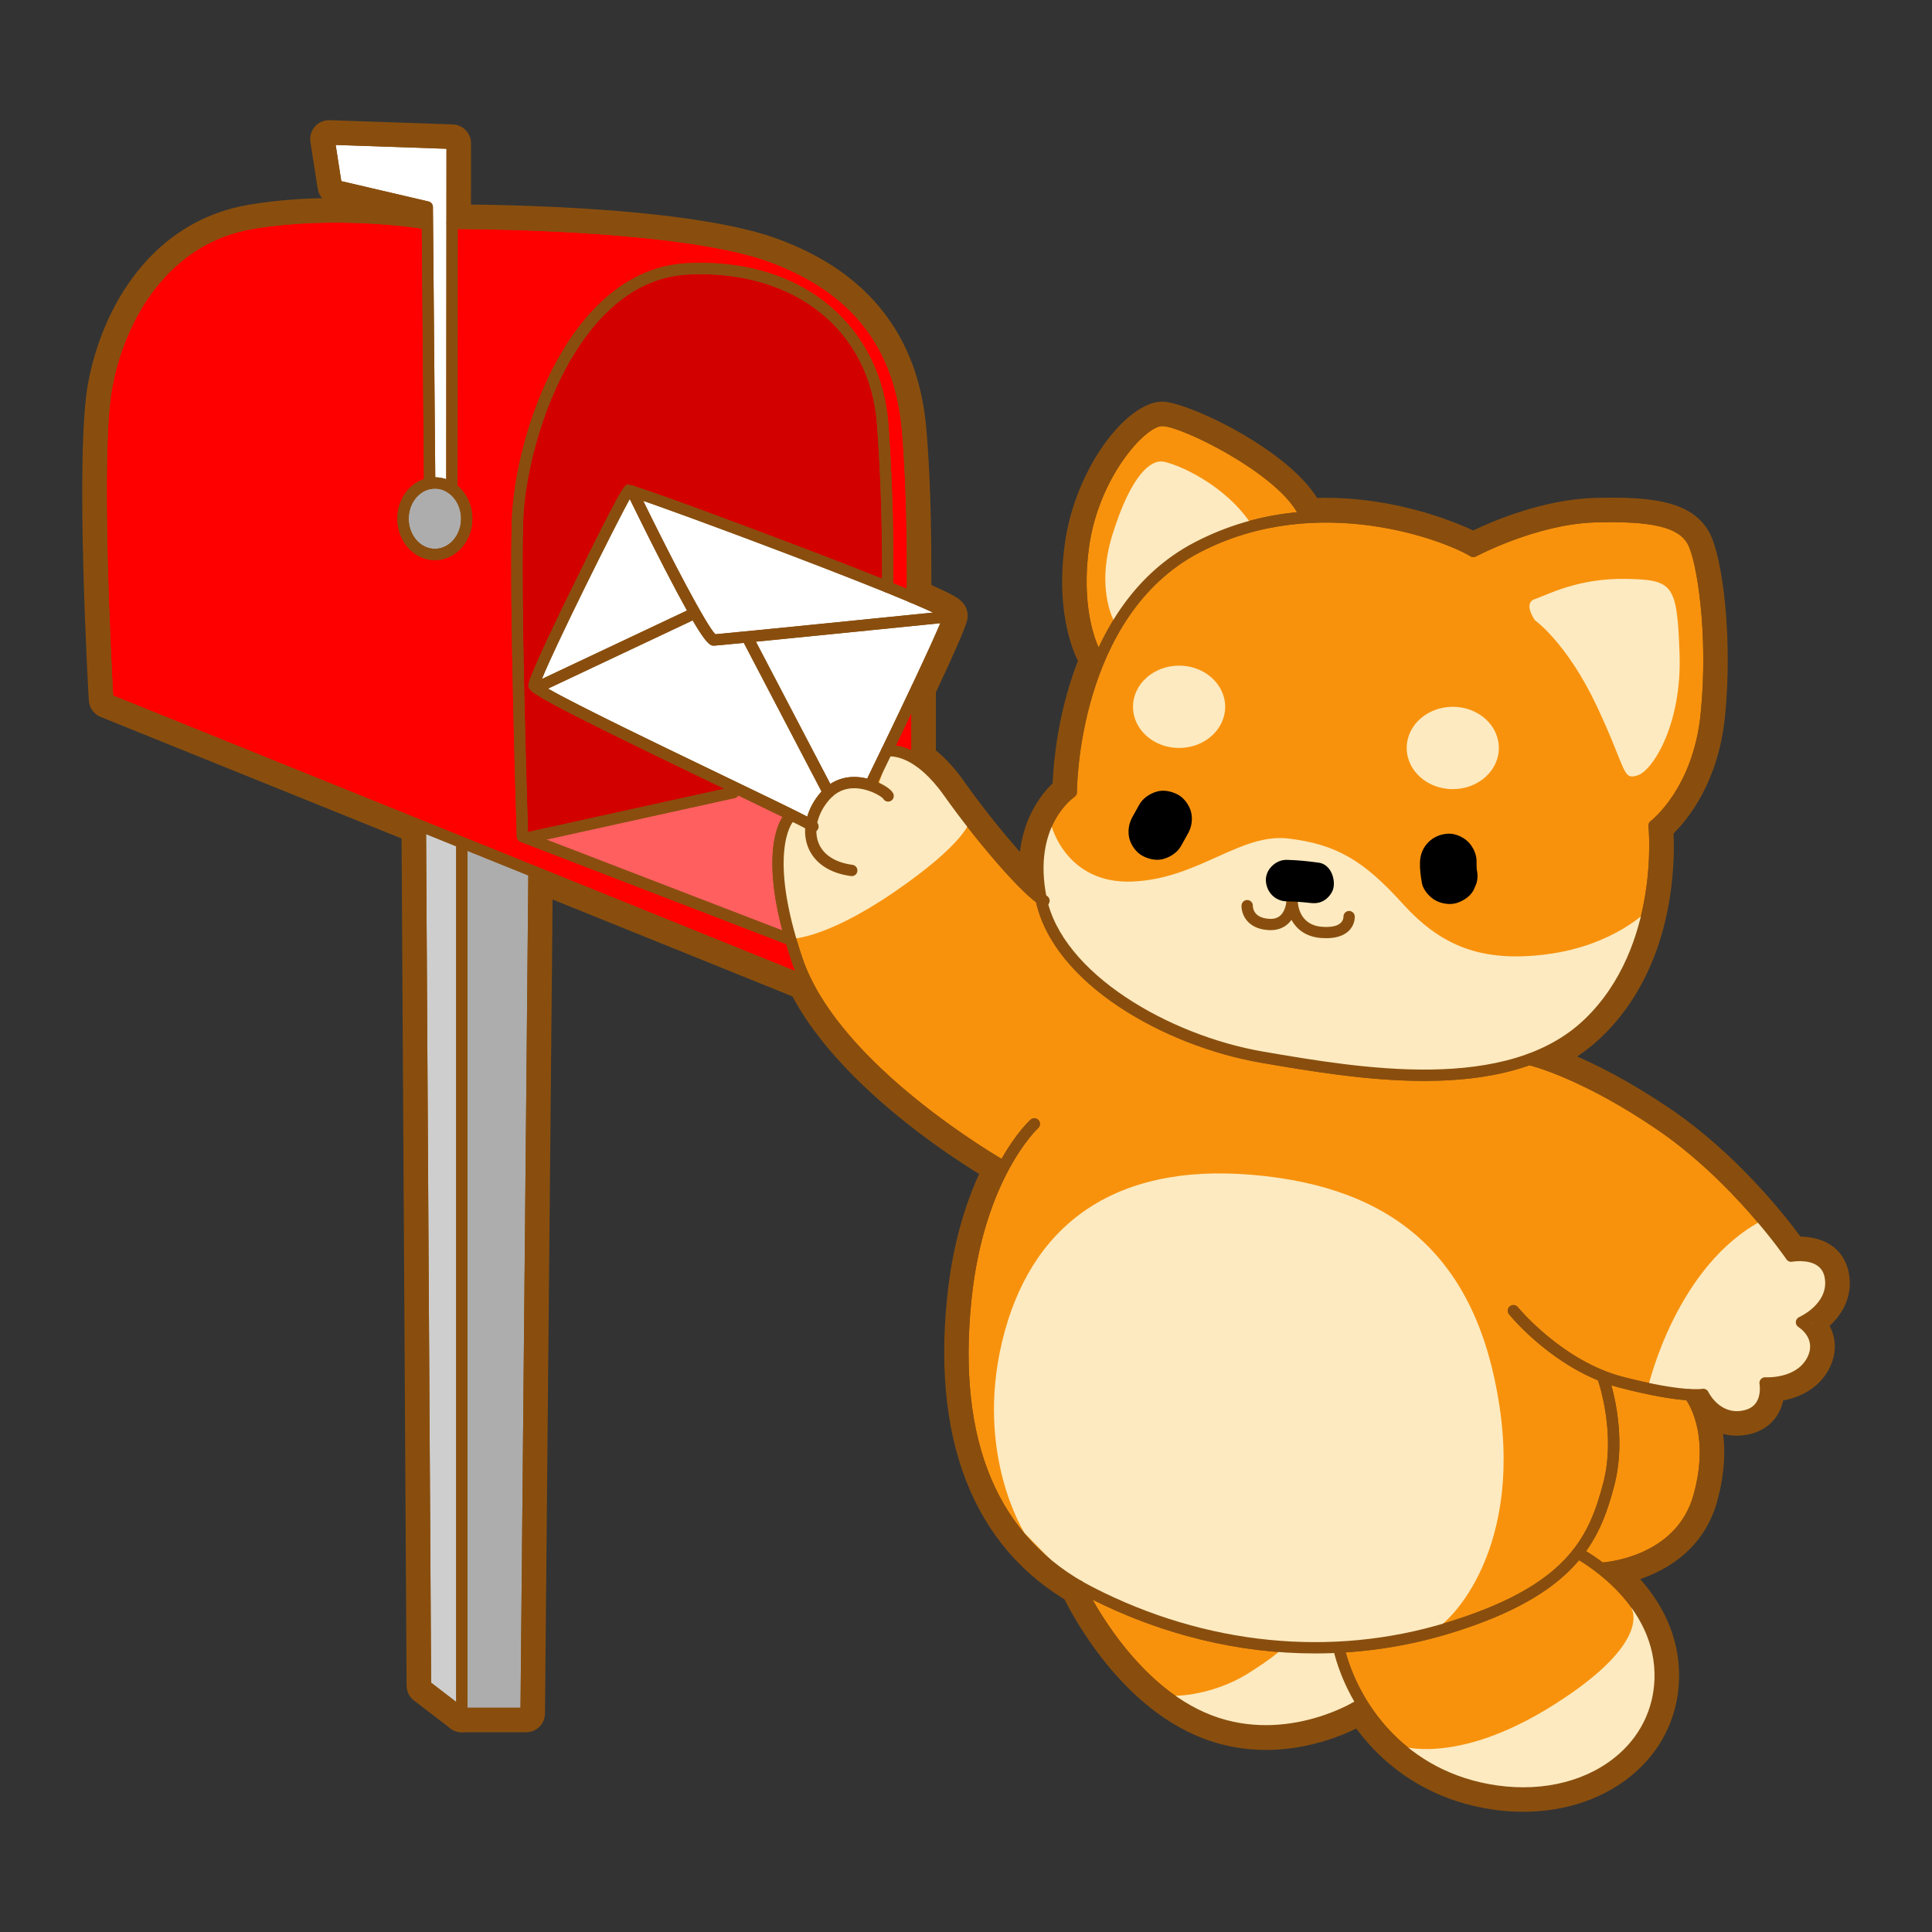
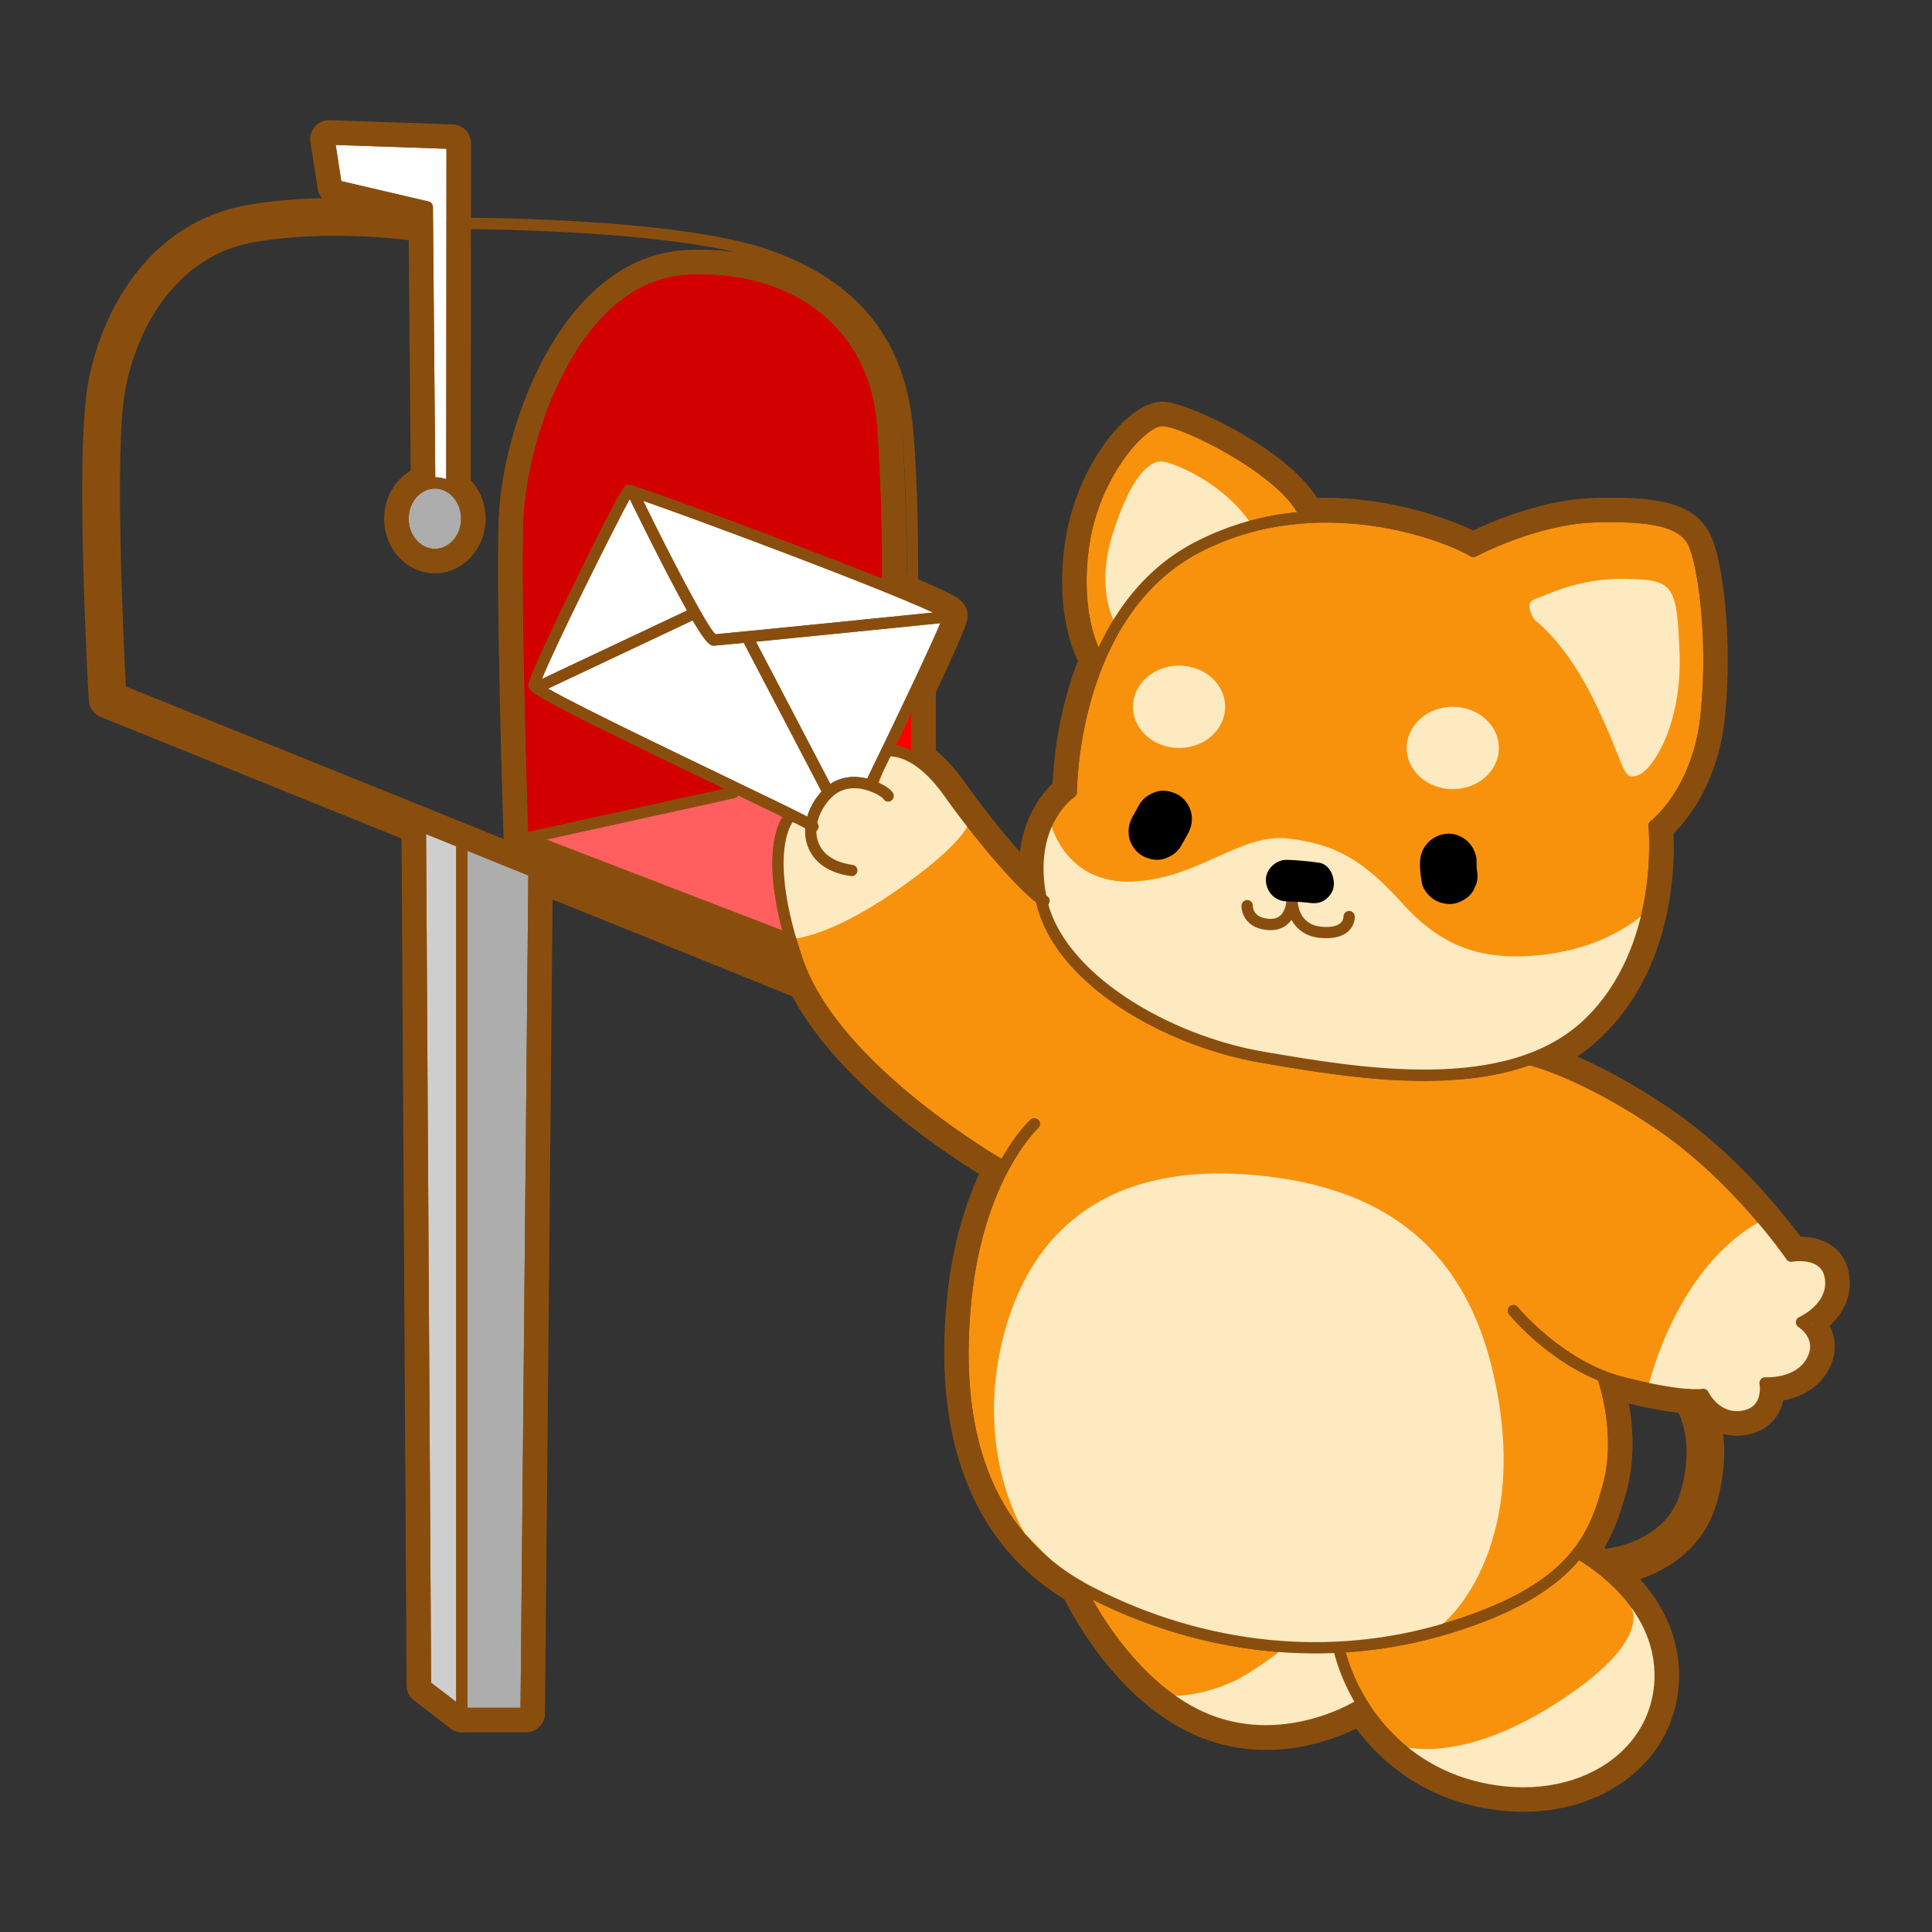
<svg xmlns="http://www.w3.org/2000/svg" xml:space="preserve" id="mail-box" x="0" y="0" style="enable-background:new 0 0 512 512" viewBox="0 0 512 512">
  <rect x="0" y="0" width="512" height="512" fill="#333333" stroke="none" />
  <g>
    <g id="_x30_1_00000091701571111405293370000016486076045838746786_">
      <g>
        <g>
          <path d="M351.48,252.13c-0.57,0-1.16-0.03-1.77-0.08c-3.42-0.29-6.01-1.56-7.92-3.3c-1.42,0.78-3.32,1.36-5.76,1.22      c-7.96-0.43-10.65-6.3-10.51-10.15c0.09-2.76,2.41-4.93,5.17-4.83c2.63,0.09,4.72,2.2,4.82,4.8c0.16,0.07,0.5,0.16,1.06,0.19      c0.32,0.02,0.45-0.03,0.45-0.03c0.17-0.19,0.38-1.13,0.39-1.37c0.07-2.72,2.29-4.88,5-4.88c0.02,0,0.04,0,0.06,0      c2.74,0.03,4.94,2.26,4.94,5c0.07,2.05,1.13,3.21,3.13,3.37c1.85,0.16,2.46-0.17,2.47-0.17c0,0-0.48,0.27-0.49,1      c0,0.19,0.01,0.3,0.01,0.3l9.98-0.67c0.12,1.83-0.5,4.52-2.62,6.6C357.88,251.13,355.06,252.13,351.48,252.13z M335.52,240.16      C335.52,240.16,335.52,240.17,335.52,240.16C335.52,240.17,335.52,240.16,335.52,240.16z M335.52,240.16      C335.52,240.16,335.52,240.16,335.52,240.16C335.52,240.16,335.52,240.16,335.52,240.16z" style="fill:#894e0e" />
        </g>
        <g>
          <path d="M377.45,289.96c-15.44,0-31.11-2.69-43.76-4.86c-26.86-4.61-57.97-22.32-62.72-46.05      c-3.56-17.8,4.04-27.67,7.99-31.46c0.42-10.32,4.11-50.42,36.07-67.01c32.93-17.09,65.97-4.37,75.39-0.01      c5.28-2.53,18.65-8.24,32.2-8.62c15.53-0.43,26.02,0.97,30.43,9.28c3.58,6.73,6.14,28.37,4.09,48.65      c-1.74,17.29-9.71,27.12-13.64,31c0.4,8.53,0.02,35.58-19.05,53.91C412.3,286.48,395.03,289.96,377.45,289.96z M286.73,214.07      c-0.47,0.34-9.19,6.83-5.95,23.02c3.34,16.72,27.33,33.48,54.6,38.16c25.06,4.3,62.94,10.8,82.15-7.68      c18.9-18.18,15.89-47.95,15.85-48.25c-0.19-1.77,0.57-3.51,2-4.56c0.38-0.29,10-7.86,11.82-25.89      c2.05-20.32-0.89-39.03-2.98-42.96c-1.63-3.07-8.41-4.33-21.32-3.97c-14.65,0.41-29.92,8.52-30.07,8.6      c-1.57,0.84-3.47,0.79-4.99-0.15c-0.32-0.2-34.73-18.32-68.2-0.95c-30.68,15.92-30.74,60.01-30.73,60.46      C288.92,211.58,288.11,213.13,286.73,214.07z" style="fill:#894e0e" />
        </g>
        <g>
-           <path d="M225.74,235.68c-0.22,0-0.44-0.01-0.66-0.04c-7.01-0.92-12.21-4.59-14.28-10.05      c-2.15-5.7-0.59-12.57,4.09-17.93c3.9-4.47,9.38-6.17,15.42-4.81c0.09,0.02,8.54,1.98,9.87,6.75c0.74,2.66-0.81,5.42-3.47,6.16      c-2.01,0.56-4.08-0.19-5.29-1.75c-1-0.65-5.81-3.44-9,0.22c-2.22,2.54-3.11,5.61-2.27,7.82c0.94,2.48,3.9,3.37,6.23,3.67      c2.74,0.36,4.67,2.87,4.3,5.61C230.36,233.84,228.21,235.68,225.74,235.68z M230.56,212.29      C230.56,212.29,230.56,212.29,230.56,212.29C230.56,212.29,230.56,212.29,230.56,212.29z M230.56,212.28      C230.56,212.28,230.56,212.28,230.56,212.28C230.56,212.28,230.56,212.28,230.56,212.28z" style="fill:#894e0e" />
-         </g>
+           </g>
        <g>
          <path d="M215.45,224.03c-1.16,0-2.27-0.41-3.15-1.12c-2.14-1.25-13.26-6.6-24.02-11.78      c-10.75-5.18-22.95-11.04-32.52-15.83c-5.26-2.63-9.18-4.66-11.97-6.19c-4.39-2.41-7.04-3.87-7.25-7.12      c-0.1-1.55-0.2-3,12.67-29.25c13.3-27.11,13.47-27.14,16.4-27.73c1.68-0.34,1.69-0.34,15.58,4.71      c8.5,3.09,18.71,6.87,28.01,10.39c41.58,15.72,44.2,18.01,45.32,18.99c1.81,1.58,1.98,3.43,1.92,4.39      c-0.07,1.15-0.22,3.56-20.59,45.27c-1.21,2.48-4.2,3.51-6.69,2.3c-2.48-1.21-3.51-4.21-2.3-6.69      c7.44-15.25,15.41-32.04,18.46-39.08c-12.91-6.05-62.25-24.5-76.44-29.4c-4.85,9.1-17.51,34.85-21.38,43.87      c7.81,4.41,30.68,15.42,45.11,22.36c6.72,3.23,13.06,6.29,17.61,8.52c8.56,4.21,9.26,4.55,10,6.89      c0.83,2.63-0.63,5.44-3.27,6.27C216.45,223.96,215.94,224.03,215.45,224.03z M210.68,220.54      C210.68,220.54,210.68,220.54,210.68,220.54C210.68,220.54,210.68,220.54,210.68,220.54z" style="fill:#894e0e" />
        </g>
        <g>
          <path d="M189.17,174.61c-3.53,0-5.54-3.14-8.71-8.57c-1.95-3.34-4.46-7.97-7.46-13.78      c-5.07-9.82-9.89-19.79-9.94-19.89c-1.2-2.49-0.16-5.48,2.33-6.68c2.49-1.2,5.48-0.16,6.68,2.33      c7.03,14.55,15.72,31.35,19.12,36.4c8.34-0.79,37.36-3.71,57.35-5.73c2.75-0.28,5.2,1.72,5.48,4.47s-1.72,5.2-4.47,5.48      c-5.87,0.59-57.38,5.8-59.98,5.96C189.43,174.6,189.3,174.61,189.17,174.61z" style="fill:#894e0e" />
        </g>
        <g>
          <path d="M219.56,215.03c-1.8,0-3.54-0.98-4.43-2.68l-21.14-40.42c-1.28-2.45-0.33-5.47,2.11-6.75      c2.45-1.28,5.47-0.33,6.75,2.11l21.14,40.42c1.28,2.45,0.33,5.47-2.11,6.75C221.13,214.84,220.34,215.03,219.56,215.03z" style="fill:#894e0e" />
        </g>
        <g>
          <path d="M142.14,187.29c-1.88,0-3.67-1.06-4.53-2.87c-1.18-2.5-0.11-5.48,2.39-6.66l40.52-19.12      c2.49-1.18,5.48-0.11,6.66,2.39c1.18,2.5,0.11,5.48-2.39,6.66l-40.52,19.12C143.58,187.14,142.86,187.29,142.14,187.29z" style="fill:#894e0e" />
        </g>
      </g>
      <g>
        <g>
          <path d="M115.24,151.94c-7.41,0-13.44-6.5-13.44-14.48c0-7.99,6.03-14.48,13.44-14.48s13.44,6.5,13.44,14.48      C128.68,145.45,122.65,151.94,115.24,151.94z M115.24,132.98c-1.86,0-3.44,2.05-3.44,4.48s1.57,4.48,3.44,4.48      s3.44-2.05,3.44-4.48S117.11,132.98,115.24,132.98z" style="fill:#894e0e" />
        </g>
        <g>
          <path d="M119.75,134.46C119.75,134.46,119.75,134.46,119.75,134.46c-1.54,0-2.91-0.69-3.83-1.78      c-0.61,0.28-1.29,0.43-2.01,0.44c-0.02,0-0.03,0-0.04,0c-2.74,0-4.97-2.21-5-4.96l-0.6-69.33L87.99,54.1      c-1.99-0.46-3.49-2.08-3.8-4.1l-1.93-12.38c-0.23-1.47,0.21-2.97,1.2-4.09c0.99-1.12,2.43-1.73,3.91-1.68l32.62,1.12      c2.69,0.09,4.83,2.31,4.83,5l-0.07,91.48C124.75,132.22,122.51,134.46,119.75,134.46z M93.55,45.13l20.82,4.86      c0.15,0.04,0.3,0.08,0.44,0.12l0.01-7.3l-21.75-0.75L93.55,45.13z" style="fill:#894e0e" />
        </g>
        <g>
-           <path d="M241.86,163.33c-0.65,0-1.32-0.13-1.96-0.4c-3.08-1.32-3.08-3.36-3.07-8.29      c0.01-7.44,0.04-24.85-1.29-40.21c-1.82-21.03-12.37-34.33-33.2-41.85c-23.79-8.59-81.91-8.38-82.49-8.38c-0.01,0-0.02,0-0.03,0      c-2.75,0-4.99-2.22-5-4.97c-0.01-2.76,2.21-5.01,4.97-5.03c2.46-0.02,60.49-0.22,85.94,8.98c24.25,8.76,37.63,25.72,39.76,50.4      c1.37,15.8,1.34,33.52,1.33,41.09c0,1.35,0,2.63,0.01,3.13c0.09,0.83-0.02,1.69-0.37,2.51      C245.65,162.19,243.8,163.33,241.86,163.33z M243.86,153.75c1.62,0.71,2.68,2.17,2.95,3.8      C246.6,156.15,245.66,154.53,243.86,153.75z M243.85,153.74C243.85,153.74,243.85,153.74,243.85,153.74      C243.85,153.74,243.85,153.74,243.85,153.74z M243.84,153.74C243.84,153.74,243.84,153.74,243.84,153.74      C243.84,153.74,243.84,153.74,243.84,153.74z" style="fill:#894e0e" />
-         </g>
+           </g>
        <g>
          <path d="M243.02,205.14c-2.76,0-5-2.24-5-5v-17.85c0-2.76,2.24-5,5-5s5,2.24,5,5v17.85      C248.02,202.9,245.78,205.14,243.02,205.14z" style="fill:#894e0e" />
        </g>
        <g>
          <path d="M276.68,243.71c-0.8,0-1.61-0.19-2.36-0.59c-6.13-3.28-19.71-19.97-26.95-30.21      c-6.71-9.48-11.5-8.98-11.7-8.95c-2.74,0.35-5.25-1.58-5.6-4.32c-0.35-2.74,1.58-5.25,4.32-5.6      c3.27-0.42,11.88,0.01,21.14,13.09c8.94,12.64,20.4,25.5,23.51,27.17c2.43,1.3,3.35,4.33,2.05,6.77      C280.19,242.76,278.46,243.71,276.68,243.71z" style="fill:#894e0e" />
        </g>
        <g>
          <path d="M265.59,313.95c-0.83,0-1.68-0.21-2.46-0.65c-1.88-1.06-46.14-26.37-56.6-57.23      c-10.4-30.69-2.82-40.9-1.2-42.63l7.3,6.84c0,0,0.08-0.07,0.2-0.23c-0.05,0.07-5.32,7.73,3.18,32.81      c9.23,27.24,51.62,51.49,52.05,51.73c2.4,1.36,3.25,4.41,1.89,6.81C269.02,313.03,267.33,313.94,265.59,313.95z" style="fill:#894e0e" />
        </g>
        <g>
          <path d="M208.98,253.84c-0.6,0-1.21-0.11-1.8-0.34l-70.52-27.16c-1.87-0.72-3.13-2.49-3.2-4.5      c-0.09-2.59-2.09-63.74-1.29-84.57c0.92-23.99,16.51-69.44,49.92-71.02c31.36-1.48,54.71,17.34,56.81,45.77      c1.77,23.92,1.3,42.89,1.28,43.68c-0.07,2.76-2.36,4.94-5.13,4.87c-2.76-0.07-4.94-2.37-4.87-5.13c0-0.19,0.47-19.29-1.26-42.69      c-1.7-23.07-20.33-37.74-46.37-36.52c-26.6,1.25-39.63,41.27-40.4,61.41c-0.68,17.75,0.77,67.27,1.18,80.55l67.42,25.97      c2.58,0.99,3.86,3.89,2.87,6.46C212.88,252.62,210.99,253.84,208.98,253.84z" style="fill:#894e0e" />
        </g>
        <g>
          <path d="M139.58,227.11c-2.3,0-4.36-1.59-4.88-3.92c-0.59-2.7,1.11-5.36,3.81-5.96l54.81-12.08      c2.7-0.6,5.36,1.11,5.96,3.81c0.59,2.7-1.11,5.36-3.81,5.96l-54.81,12.08C140.3,227.07,139.94,227.11,139.58,227.11z" style="fill:#894e0e" />
        </g>
        <g>
          <path d="M213.62,265.13c-0.62,0-1.26-0.12-1.87-0.37L26.66,189.99c-1.79-0.72-3.01-2.42-3.12-4.35      c-0.15-2.63-3.69-64.61-0.25-83.78c3.62-20.16,16.73-43.25,42.67-47.6c23.54-3.95,46.5-0.16,47.46,0      c2.72,0.46,4.56,3.04,4.1,5.76c-0.46,2.72-3.03,4.56-5.76,4.1c-0.22-0.04-22.31-3.66-44.14,0      c-20.82,3.49-31.46,22.7-34.48,39.51c-2.81,15.67-0.46,65.25,0.22,78.28l182.14,73.58c2.56,1.03,3.8,3.95,2.76,6.51      C217.47,263.94,215.6,265.13,213.62,265.13z" style="fill:#894e0e" />
        </g>
        <g>
          <path d="M290.38,178.32c-1.71,0-3.38-0.88-4.32-2.44c-0.27-0.46-6.66-11.38-3.88-31.7      c2.78-20.33,16.54-37.75,25.85-37.75c6.84,0,36.98,14.22,42.59,28.64c1,2.57-0.28,5.47-2.85,6.47c-2.58,1-5.47-0.27-6.47-2.85      c-3.61-9.28-27.88-21.7-33.16-22.26c-3.18,0.93-13.79,12.61-16.04,29.09c-2.26,16.53,2.53,25.16,2.58,25.24      c1.42,2.37,0.64,5.42-1.73,6.84C292.13,178.09,291.25,178.32,290.38,178.32z M308.24,116.41L308.24,116.41z" style="fill:#894e0e" />
        </g>
        <g>
          <path d="M348.49,441.68c-20.98,0-42.13-5.15-61.88-15.3c-27.36-14.06-39.68-42.56-35.63-82.42      c3.53-34.79,19.12-49.22,19.79-49.81c2.05-1.85,5.21-1.69,7.06,0.36c1.84,2.04,1.69,5.19-0.34,7.04      c-0.29,0.27-13.47,12.98-16.56,43.42c-3.64,35.92,6.54,60.32,30.26,72.51c29.14,14.98,61.54,18.23,91.23,9.15      c32.59-9.97,36.18-23.53,39.06-34.42c3.24-12.24-1.28-25.2-1.32-25.33c-0.92-2.6,0.43-5.46,3.03-6.39      c2.59-0.93,5.45,0.42,6.38,3.01c0.23,0.64,5.62,15.94,1.58,31.26c-4.16,15.72-10.79,30.72-45.8,41.43      C373.34,439.86,360.94,441.68,348.49,441.68z" style="fill:#894e0e" />
        </g>
        <g>
          <path d="M460.26,380.48c-5.26,0-9.15-2.95-11.47-5.81c-3.54-0.06-9.81-0.77-20.36-3.51      c-18.09-4.7-30.7-20-31.23-20.65c-1.74-2.14-1.42-5.29,0.72-7.03c2.14-1.74,5.28-1.42,7.03,0.72l0,0      c0.11,0.13,11.13,13.43,25.99,17.29c13.4,3.48,18.64,3.22,19.44,3.15c2.34-0.68,4.46,0.54,5.52,2.75c0.29,0.56,2,3.59,5.22,3.02      c0.7-0.12,2.16-0.38,1.74-3.05c-0.29-1.53,0.15-3.07,1.18-4.23c1.03-1.16,2.56-1.74,4.1-1.63c0.03,0,5.74,0.23,7.63-3.21      c1.03-1.87,0.04-3-0.97-3.62c-1.58-0.97-2.49-2.74-2.37-4.59c0.12-1.85,1.26-3.48,2.96-4.24c0.02-0.01,5.27-2.49,4.78-6.38      c-0.11-0.86-0.37-1.05-0.49-1.14c-0.86-0.64-2.94-0.7-4.11-0.5c-1.93,0.33-3.92-0.5-5.02-2.12c-0.13-0.2-13.89-20.29-33.7-33.7      c-19.67-13.31-32.49-16.32-32.62-16.35c-2.69-0.61-4.38-3.28-3.78-5.97c0.6-2.69,3.25-4.39,5.94-3.8      c0.59,0.13,14.63,3.32,36.07,17.83c17.49,11.84,30.25,27.98,34.69,34.01c2.42,0.03,5.7,0.52,8.43,2.51      c2.54,1.85,4.1,4.62,4.52,7.98c0.72,5.76-2,10.19-5.23,13.16c1.65,3.16,2.13,7.25-0.33,11.73c-2.76,5.01-7.7,7.24-11.97,8.04      c-0.3,1.39-0.85,2.87-1.81,4.27c-1.23,1.78-3.59,4.07-7.88,4.83C461.96,380.4,461.09,380.48,460.26,380.48z M450.27,364.66      L450.27,364.66L450.27,364.66z" style="fill:#894e0e" />
        </g>
        <g>
          <path d="M403.66,480.14c-2.56,0-5.16-0.18-7.79-0.55c-27.53-3.88-41.96-24.9-45.95-41.71      c-0.64-2.69,1.02-5.38,3.71-6.02c2.7-0.64,5.38,1.02,6.02,3.71c3.26,13.75,15.08,30.94,37.62,34.12      c11.53,1.63,22.3-1.13,29.54-7.57c5.51-4.9,8.33-11.37,8.16-18.7c-0.41-17.44-18.96-27.33-19.15-27.43      c-2.44-1.28-3.4-4.29-2.13-6.74c1.27-2.45,4.28-3.41,6.72-2.14c0.98,0.51,24.01,12.65,24.56,36.08      c0.24,10.21-3.85,19.59-11.51,26.41C425.74,476.46,415.17,480.14,403.66,480.14z" style="fill:#894e0e" />
        </g>
        <g>
          <path d="M335.53,463.75c-5.87,0-12.32-1.05-18.93-3.98c-22.53-9.98-34.69-36.26-35.2-37.38      c-1.14-2.51-0.03-5.48,2.48-6.62c2.51-1.14,5.47-0.03,6.62,2.48c0.17,0.37,11.19,23.98,30.15,32.38      c18.29,8.1,35.86-2.32,36.03-2.43c2.36-1.43,5.43-0.68,6.87,1.67c1.44,2.35,0.71,5.42-1.64,6.86      C361.27,457.11,350.24,463.75,335.53,463.75z" style="fill:#894e0e" />
        </g>
        <g>
          <path d="M424.24,420.62c-2.64,0-4.85-2.07-4.99-4.74c-0.14-2.76,1.98-5.11,4.74-5.25      c0.7-0.04,17.5-1.19,21.44-15.43c4.12-14.91-1.38-22.12-1.61-22.42c-1.78-2.11-1.49-5.23,0.62-7.01      c2.11-1.78,5.29-1.48,7.07,0.62c0.38,0.45,9.18,11.17,3.56,31.48c-5.88,21.23-29.56,22.69-30.56,22.74      C424.42,420.62,424.33,420.62,424.24,420.62z" style="fill:#894e0e" />
        </g>
        <g>
          <path d="M139.43,459.07h-17.04c-2.76,0-5-2.24-5-5v-229.5c0-2.76,2.24-5,5-5s5,2.24,5,5v224.5h7.08l2.04-218.12      c0.03-2.76,2.29-5,5.05-4.95c2.76,0.03,4.98,2.29,4.95,5.05l-2.09,223.07C144.4,456.86,142.17,459.07,139.43,459.07z" style="fill:#894e0e" />
        </g>
        <g>
          <path d="M122.39,459.07c-1.06,0-2.13-0.34-3.04-1.03l-9.64-7.39c-1.23-0.94-1.95-2.39-1.96-3.94l-1.35-227.85      c-0.02-2.76,2.21-5.01,4.97-5.03c0.01,0,0.02,0,0.03,0c2.75,0,4.98,2.22,5,4.97l1.34,225.4l7.7,5.9      c2.19,1.68,2.61,4.82,0.93,7.01C125.38,458.4,123.89,459.07,122.39,459.07z" style="fill:#894e0e" />
        </g>
      </g>
    </g>
    <g>
      <g>
        <path d="M329.02,239.95c0.03-0.83,0.74-1.46,1.55-1.45c0.82,0.03,1.47,0.71,1.45,1.54c0,0.54,0.19,3.22,4.37,3.45     c1.23,0.07,2.2-0.23,2.93-0.89c1.5-1.37,1.6-3.89,1.6-3.92c0.03-0.81,0.69-1.45,1.5-1.45c0.01,0,0.02,0,0.02,0     c0.82,0.01,1.48,0.68,1.48,1.5c0.01,0.64,0.23,6.35,6.34,6.86c2.42,0.2,4.18-0.16,5.08-1.05c0.7-0.69,0.69-1.52,0.69-1.53     c-0.05-0.83,0.57-1.54,1.4-1.6c0.8-0.07,1.54,0.57,1.6,1.4c0.01,0.22,0.1,2.22-1.58,3.87c-1.33,1.31-3.33,1.97-5.96,1.97     c-0.47,0-0.96-0.02-1.48-0.06c-4.08-0.34-6.46-2.45-7.75-4.79c-0.25,0.35-0.55,0.7-0.89,1.01c-1.34,1.24-3.06,1.81-5.14,1.7     C330.36,246.16,328.95,242.07,329.02,239.95z" style="fill:#f8920d" />
      </g>
      <g>
        <path d="M291.15,171.58c5.04-10.81,12.97-21.39,25.49-27.89c9.21-4.78,18.42-7.12,27.07-7.94     c-6.15-10.74-30.69-22.82-35.7-22.82c-4.48,0-16.87,13.57-19.41,32.13C286.6,159.8,289.88,168.78,291.15,171.58z" style="fill:#f8920d" />
      </g>
      <g>
        <path d="M277.26,237.32c0.04,0.02,0.08,0.05,0.12,0.07c0.73,0.39,1.01,1.3,0.61,2.03c-0.05,0.1-0.12,0.19-0.2,0.27     c5.37,19.26,32.71,34.84,56.98,39.01c25.76,4.42,64.68,11.1,85.17-8.6c20.13-19.35,16.94-50.83,16.91-51.15     c-0.06-0.53,0.17-1.05,0.6-1.37c0.11-0.08,11.23-8.6,13.22-28.35c2.15-21.31-1.05-40.59-3.37-44.95     c-2.42-4.56-9.52-6.24-24.51-5.83c-15.51,0.43-31.47,8.93-31.63,9.02c-0.47,0.25-1.04,0.24-1.5-0.04     c-6.69-4.12-40.47-17.25-71.65-1.07c-32.56,16.9-32.62,63.12-32.62,63.59c0,0.5-0.25,0.98-0.66,1.26     C284.29,211.5,273.78,218.89,277.26,237.32z" style="fill:#f8920d" />
      </g>
      <g>
        <path d="M241.52,188.97c-1.42,2.99-2.83,5.91-4.13,8.6c1.13,0.16,2.53,0.53,4.13,1.29V188.97z" style="fill:red" />
      </g>
      <g>
        <path d="M230.01,205.91c1.14-2.33,2.38-4.89,3.67-7.55c0.01-0.01,0.01-0.03,0.02-0.04     c6.05-12.53,13.16-27.52,15.48-33.16c-1.75,0.18-32.01,3.24-48.85,4.9l19.71,37.69c2.69-1.76,5.96-2.29,9.49-1.49     c0.11,0.03,0.22,0.06,0.34,0.08C229.91,206.19,229.94,206.05,230.01,205.91z" style="fill:#fff" />
      </g>
      <g>
        <path d="M217.53,209.95c0.06-0.07,0.13-0.12,0.19-0.19l-20.6-39.39c-4.29,0.42-7.22,0.7-7.77,0.73     c-0.08,0.01-0.17,0.01-0.25,0.01c-0.85,0-1.92-0.53-5.55-6.72c-0.07,0.05-0.15,0.1-0.24,0.14l-38.07,17.96     c7.56,4.35,30.13,15.21,45.86,22.78c13.44,6.47,19.79,9.54,22.83,11.14C214.58,214.16,215.79,211.94,217.53,209.95z" style="fill:#fff" />
      </g>
      <g>
        <path d="M234.88,157.04c-0.15-0.03-0.3-0.1-0.43-0.17c-19.78-8.01-52.32-20.1-63.99-24.14     c8.01,16.41,16.82,33.1,19.12,35.35c5.18-0.44,48.67-4.83,57.68-5.74c-1.48-0.7-3.42-1.56-5.74-2.54     c-0.08-0.02-0.16-0.04-0.24-0.08c-0.16-0.07-0.3-0.13-0.41-0.2C239.06,158.75,237.05,157.92,234.88,157.04z" style="fill:#fff" />
      </g>
      <g>
        <path d="M143.62,179.93l38.4-18.11c0.01-0.01,0.03-0.01,0.04-0.02c-1.57-2.8-3.51-6.43-5.95-11.16     c-3.93-7.62-7.71-15.32-9.22-18.4C162.96,139.34,146.97,171.48,143.62,179.93z" style="fill:#fff" />
      </g>
      <g>
        <path d="M232.43,112.5c-1.85-25.1-21.96-41.09-50.02-39.75c-16.25,0.77-26.66,14.03-32.54,25.02     c-7.69,14.39-10.83,30.41-11.19,39.75c-0.73,19.07,0.98,74.38,1.25,82.98l52.04-11.47c-0.73-0.35-1.45-0.7-2.18-1.05     c-34.07-16.4-44.82-21.88-48.21-24.31c-0.25-0.1-0.46-0.26-0.63-0.49c-0.75-0.64-0.9-1.03-0.92-1.42     c-0.04-0.57-0.14-2.07,12.32-27.48c12.54-25.56,13.13-25.68,13.95-25.84c0.13-0.03,0.56,0.06,1.23,0.26     c0.31-0.01,0.62,0.09,0.88,0.26c8.01,2.48,35.97,13.06,39.56,14.42c10.4,3.93,19,7.26,25.78,9.99     C233.8,147.68,233.84,131.5,232.43,112.5z" style="fill:#d30000" />
      </g>
      <g>
        <path d="M144.78,222.5l62.55,24.09c-5.18-19.7-1.4-27.87,0.06-30.1c-3.27-1.61-7.39-3.6-11.72-5.69     c-0.21,0.33-0.54,0.59-0.95,0.68L144.78,222.5z" style="fill:#ff5f5f" />
      </g>
      <g>
        <path d="M108.31,137.46c0,4.4,3.11,7.98,6.94,7.98s6.94-3.58,6.94-7.98c0-2.85-1.31-5.35-3.26-6.76     c0,0-0.01-0.01-0.01-0.01c-1.06-0.77-2.32-1.22-3.66-1.22c-0.36,0-0.71,0.04-1.05,0.1c0,0-0.01,0-0.01,0     C110.86,130.18,108.31,133.48,108.31,137.46z" style="fill:#adadad" />
      </g>
      <g>
        <path d="M113.57,53.39c0.67,0.16,1.15,0.76,1.16,1.45l0.62,71.64c1.01,0.01,1.98,0.19,2.9,0.51l0.07-87.57     l-29.36-1.01L90.45,48L113.57,53.39z" style="fill:#fff" />
      </g>
      <g>
        <path d="M114.25,445.93l6.65,5.1V224.57c0-0.09,0.01-0.19,0.03-0.28l-8.01-3.24L114.25,445.93z" style="fill:#cecece" />
      </g>
      <g>
        <polygon points="140.01 232 123.89 225.49 123.89 452.57 137.94 452.57" style="fill:#adadad" />
      </g>
      <g>
-         <path d="M210.74,257.34c-0.32-0.8-0.62-1.6-0.89-2.4c-0.56-1.65-1.05-3.22-1.51-4.75l-70.41-27.12     c-0.56-0.22-0.94-0.75-0.96-1.35c-0.02-0.63-2.08-63.61-1.29-84.32c0.88-22.87,15.45-66.19,46.59-67.66     c14.98-0.7,28.02,3.24,37.68,11.4c9.06,7.66,14.56,18.72,15.47,31.13c1.52,20.62,1.36,37.96,1.29,42.29     c1.28,0.52,2.48,1.02,3.61,1.49c0-0.42,0-0.88,0-1.41c0.01-7.48,0.04-25-1.3-40.52c-1.93-22.24-13.54-36.91-35.5-44.84     c-22.21-8.02-72.94-8.55-82.22-8.59l-0.05,68.04c2.38,2.01,3.93,5.17,3.93,8.73c0,6.06-4.46,10.98-9.94,10.98     s-9.94-4.93-9.94-10.98c0-4.95,2.98-9.14,7.06-10.51l-0.58-66.37c-3.59-0.54-24.24-3.35-44.75,0.09     c-22.61,3.79-34.12,24.36-37.34,42.34c-3.08,17.17-0.15,73.31,0.29,81.31l81.99,33.12c0,0,0.01,0,0.01,0l30.12,12.17     c0,0,0.01,0,0.01,0L210.74,257.34z" style="fill:red" />
-       </g>
+         </g>
      <g>
        <path d="M358.95,451.01c-2.51-4.32-4.28-8.75-5.37-12.94c-1.7,0.07-3.39,0.11-5.09,0.11     c-19.96,0-40.1-4.81-58.96-14.26c4.25,7.54,14.53,23.19,29.71,29.91c20.05,8.88,39.08-2.52,39.27-2.64     C358.65,451.1,358.8,451.04,358.95,451.01z" style="fill:#f8920d" />
      </g>
      <g>
        <path d="M418.46,413.47c-6.1,7.25-16.18,13.88-34.14,19.37c-9.04,2.77-18.32,4.44-27.68,5.05     c4.01,14.55,16.68,31.95,40.15,35.26c12.56,1.77,24.35-1.3,32.35-8.42c6.21-5.52,9.52-13.12,9.33-21.4     C438.07,426.28,422.62,415.95,418.46,413.47z" style="fill:#f8920d" />
      </g>
      <g>
-         <path d="M446.9,371.07c-3.43-0.25-8.98-1.07-17.59-3.3c-0.77-0.2-1.54-0.43-2.29-0.67     c1.32,4.75,3.65,15.76,0.74,26.76c-1.56,5.92-3.51,11.72-7.44,17.21c1.07,0.64,2.63,1.64,4.42,3     c3.34-0.31,19.82-2.61,24.06-17.94C452.86,381.49,448.25,373.11,446.9,371.07z" style="fill:#f8920d" />
-       </g>
+         </g>
      <g>
        <path d="M483.64,339.02c-0.2-1.59-0.82-2.74-1.9-3.54c-2.54-1.87-6.74-1.13-6.79-1.12     c-0.59,0.11-1.18-0.14-1.51-0.63c-0.14-0.21-14.24-20.83-34.63-34.64c-18.6-12.59-31.32-16.23-33.49-16.79     c-8.56,3.04-18.14,4.15-27.88,4.15c-15.16,0-30.67-2.66-43.16-4.8c-25.42-4.36-54.74-20.71-59.7-42.53     c-5.57-4.17-16.78-17.52-24.36-28.23c-6.55-9.26-12.07-10.4-14.22-10.44c-1.33,2.74-2.47,5.09-3.29,6.77     c-0.01,0.03-0.03,0.05-0.05,0.07c2.07,0.91,3.86,2.15,4.16,3.23c0.22,0.8-0.24,1.63-1.04,1.85c-0.71,0.2-1.44-0.15-1.75-0.78     c-0.62-0.67-3.85-2.63-7.45-2.71c-2.36-0.05-4.36,0.71-6.02,2.25c-0.03,0.02-0.05,0.05-0.08,0.07c-0.24,0.22-0.46,0.46-0.69,0.71     c-1.67,1.91-2.74,4.05-3.19,6.16c0.17,0.19,0.22,0.33,0.27,0.5c0.19,0.61-0.03,1.26-0.51,1.63c0,1.07,0.15,2.1,0.52,3.07     c1.21,3.2,4.42,5.3,9.04,5.91c0.82,0.11,1.4,0.86,1.29,1.68c-0.1,0.75-0.74,1.3-1.49,1.3c-0.07,0-0.13,0-0.2-0.01     c-5.77-0.76-9.84-3.54-11.46-7.82c-0.57-1.52-0.79-3.16-0.7-4.83c-0.76-0.41-1.88-0.98-3.27-1.67c-0.01,0.01-0.01,0.02-0.01,0.02     c-0.14,0.17-6.79,8.42,2.6,36.12c8.89,26.24,46.42,49.38,52.73,53.13c3.92-6.89,7.38-10.1,7.68-10.37     c0.61-0.55,1.56-0.51,2.12,0.11c0.55,0.61,0.51,1.56-0.11,2.12c-0.16,0.15-14.41,13.46-17.67,45.65     c-3.8,37.5,7.01,63.06,32.14,75.98c29.95,15.4,63.29,18.73,93.86,9.38c18.09-5.53,27.76-12.03,33.44-19.25     c0.04-0.06,0.08-0.12,0.13-0.17c4.23-5.44,6.22-11.29,7.85-17.46c3.38-12.77-0.93-25.98-1.37-27.28     c-13.84-5.69-23.14-16.97-23.58-17.51c-0.52-0.64-0.42-1.59,0.22-2.11c0.64-0.52,1.59-0.43,2.11,0.22     c0.12,0.14,11.8,14.3,27.82,18.46c15.88,4.12,20.96,3.21,21.01,3.2c0.67-0.13,1.37,0.2,1.66,0.82c0.12,0.24,3,6.02,8.99,4.95     c1.68-0.3,2.88-0.99,3.65-2.1c1.44-2.07,0.93-4.95,0.92-4.98c-0.08-0.46,0.05-0.93,0.36-1.27c0.31-0.35,0.77-0.53,1.22-0.5     c0.08,0.01,7.93,0.48,10.95-5.01c2.74-4.99-1.69-7.97-2.21-8.29c-0.47-0.29-0.74-0.83-0.7-1.38s0.38-1.04,0.88-1.27     C477.11,348.9,484.45,345.52,483.64,339.02z" style="fill:#f8920d" />
      </g>
    </g>
    <g>
      <path d="M278.61,218.7c0,0,3.86,15.61,21.43,14.92c17.57-0.69,28.57-12.9,41.39-11.4s20.11,6.01,30.18,17.15    c10.07,11.14,20.79,15.85,38.57,13.49s26.65-11.77,26.65-11.77s-5.53,21.27-16.79,30.99c-11.26,9.71-21.22,12.07-51,11.64    c-29.79-0.43-54.97-6.79-72.38-18.72c-17.41-11.93-19.92-20.82-21.23-29.66c-1.32-8.84-1.04-14.39,0-14.42 M312.47,176.4    c-6.75,0-12.21,4.88-12.21,10.91s5.47,10.91,12.21,10.91s12.21-4.88,12.21-10.91S319.21,176.4,312.47,176.4z M385,187.31    c-6.75,0-12.21,4.88-12.21,10.91s5.47,10.91,12.21,10.91c6.75,0,12.21-4.88,12.21-10.91S391.75,187.31,385,187.31z M406.75,164.35    c0,0,8.57,6.04,16.5,22.95c7.93,16.91,6.64,19.48,10.71,18.19c4.07-1.29,11.79-13.61,11.14-32.2s-1.71-19.66-14.36-19.88    c-12.64-0.21-20.79,4.29-24,5.36C403.54,159.85,406.75,164.35,406.75,164.35z M302.82,156.21c0,0,1.93-3,7.71-7.29    c5.79-4.29,21.4-9.53,21.4-9.53c-7.31-11.25-20.12-16.4-23.54-17.04c-3.43-0.64-8.57,3.43-13.5,19.07    c-4.93,15.64,0.95,24.31,0.95,24.31 M284.15,419.23c0,0,17,8.27,38.47,14.77s49.75,0.32,55.29-0.93    c5.54-1.25,25.41-21,19.47-60.43s-27.92-58.07-65.42-61.29s-59.14,13.93-66.38,44.14s5.95,50.79,5.95,50.79 M384.03,471.23    c0,0,18.01,6.2,28.08,3.92c10.07-2.28,27.86-13.36,27.75-28.53c-0.11-15.17-7.61-20.61-7.61-20.61s6.29,8.84-20.36,25.71    c-26.64,16.87-41.75,10.69-41.75,10.69 M318.63,455.19c0,0,6.48,4.02,19.34,3.54s23.16-7.08,23.16-7.08l-1.33-2.23    c0,0-4.86-12.12-5.01-12.69c-0.14-0.57-14.68-0.66-14.68-0.66s1.1,0.78-9.16,7.28s-21.52,6.42-22.34,5.79 M208.98,248.84    c0,0,8.98,0.59,28.05-12.48s19.99-18.81,19.99-18.81s-5.64-9.29-10-12.83c-4.36-3.54-9.14-4.58-9.14-4.58h-2.52l-2.37,7.25    l-1.96,0.87c0,0-6.43-3.64-10.37,0.86c-3.94,4.5-7.06,8.83-7.06,8.83v1.08l-3.71-2.96c0,0-5.24,4.82-3.74,11.8    c1.51,6.98,2.81,12.98,2.81,12.98 M440.61,369.61l11.35,0.91l0.94,1.26c0,0,6.14,4.93,10.8,3.06c4.66-1.87,4.08-8.36,4.08-8.36    s5.12-0.55,7.38-1.33s4.56-3.73,5.94-6.96c1.38-3.23-1.64-8.94-1.64-8.94l2.01-1.57c0,0,7.38-6.33,3.75-11.69    s-9.22-3.25-9.22-3.25l-8.73-9.45c-23.07,11.94-30.42,43.99-30.42,43.99" style="fill:#fdeac0" />
    </g>
    <g id="_x30_1">
      <g>
        <g>
          <path d="M351.48,248.63c-0.47,0-0.96-0.02-1.48-0.06c-4.08-0.34-6.46-2.45-7.75-4.79c-0.25,0.36-0.55,0.7-0.89,1.01      c-1.34,1.24-3.07,1.8-5.14,1.7c-5.87-0.32-7.28-4.41-7.2-6.53c0.03-0.83,0.73-1.47,1.55-1.45c0.82,0.03,1.47,0.71,1.45,1.54      c0,0.54,0.19,3.22,4.37,3.45c1.24,0.07,2.2-0.23,2.93-0.89c1.5-1.37,1.6-3.89,1.6-3.92c0.03-0.81,0.69-1.45,1.5-1.45      c0.01,0,0.02,0,0.02,0c0.82,0.01,1.48,0.68,1.48,1.5c0.01,0.64,0.23,6.35,6.34,6.86c2.42,0.2,4.18-0.16,5.08-1.06      c0.7-0.69,0.69-1.52,0.69-1.53c-0.05-0.83,0.57-1.54,1.4-1.6c0.79-0.06,1.54,0.57,1.6,1.4c0.01,0.22,0.1,2.22-1.58,3.87      C356.11,247.97,354.11,248.63,351.48,248.63z" style="fill:#894e0e" />
        </g>
        <g>
          <path d="M377.44,286.46c-15.16,0-30.67-2.66-43.16-4.8c-25.71-4.41-55.44-21.08-59.88-43.29      c-3.66-18.32,5.42-27.09,8.02-29.18c0.16-6.27,2.44-49,34.23-65.5c34.12-17.71,68.25-2.05,73.82,0.77      c3.36-1.71,17.74-8.6,32.26-9c16.53-0.46,24.16,1.62,27.24,7.42c2.95,5.55,5.79,25.99,3.7,46.66      c-1.86,18.51-11.13,27.67-13.75,29.92c0.42,5.33,1.68,34-17.88,52.81C410.69,283.18,394.28,286.46,377.44,286.46z       M284.75,211.19c-0.49,0.33-11.15,7.84-7.4,26.58c4.03,20.14,32.37,36.62,57.44,40.92c25.76,4.42,64.68,11.1,85.17-8.6      c20.1-19.33,16.94-50.83,16.91-51.15c-0.06-0.53,0.17-1.05,0.6-1.37c0.11-0.08,11.23-8.6,13.22-28.35      c2.15-21.31-1.05-40.59-3.37-44.95c-2.42-4.56-9.52-6.24-24.51-5.83c-15.51,0.43-31.47,8.93-31.63,9.02      c-0.47,0.25-1.04,0.24-1.5-0.04c-6.69-4.12-40.48-17.25-71.65-1.07c-32.53,16.88-32.62,63.12-32.62,63.59      C285.42,210.44,285.17,210.91,284.75,211.19z" style="fill:#894e0e" />
        </g>
        <g>
          <path d="M225.74,232.18c-0.07,0-0.13,0-0.2-0.01c-5.77-0.76-9.84-3.54-11.46-7.82c-1.7-4.49-0.37-10.01,3.45-14.4      c3.01-3.45,7.28-4.76,12.01-3.69c3.06,0.69,6.82,2.67,7.27,4.27c0.22,0.8-0.24,1.63-1.04,1.85c-0.71,0.2-1.44-0.15-1.75-0.78      c-0.62-0.67-3.85-2.63-7.45-2.71c-2.67-0.06-4.98,0.96-6.78,3.03c-3.1,3.55-4.21,7.91-2.91,11.36c1.21,3.2,4.42,5.3,9.04,5.91      c0.82,0.11,1.4,0.86,1.29,1.68C227.12,231.63,226.48,232.18,225.74,232.18z M233.93,211.34      C233.93,211.34,233.93,211.34,233.93,211.34C233.93,211.34,233.93,211.34,233.93,211.34z" style="fill:#894e0e" />
        </g>
        <g>
          <path d="M215.45,220.53c-0.41,0-0.79-0.17-1.07-0.45c-1.45-0.97-13.21-6.62-24.58-12.1      c-47.21-22.72-49.65-24.48-49.77-26.22c-0.04-0.57-0.14-2.07,12.33-27.48c12.54-25.56,13.13-25.68,13.95-25.84      c1.39-0.31,37.54,13.38,41.66,14.94c27.2,10.28,42.08,16.46,44.25,18.35c0.52,0.45,0.77,0.97,0.73,1.54      c-0.17,2.66-15.53,34.32-20.24,43.96c-0.36,0.74-1.26,1.05-2.01,0.69c-0.74-0.36-1.05-1.26-0.69-2.01      c7.06-14.45,18.15-37.67,19.76-42.26c-7.08-4.47-73.18-29.07-82.54-32.01c-3.43,5.96-22.17,43.62-24.08,49.56      c3.99,2.93,30.28,15.58,47.94,24.08c25.46,12.25,25.47,12.31,25.79,13.31c0.25,0.79-0.19,1.63-0.98,1.88      C215.75,220.51,215.6,220.53,215.45,220.53z M214.02,219.49C214.02,219.49,214.02,219.49,214.02,219.49      C214.02,219.49,214.02,219.49,214.02,219.49z M214.02,219.48C214.02,219.48,214.02,219.48,214.02,219.48      C214.02,219.48,214.02,219.48,214.02,219.48z M142.75,180.87L142.75,180.87z" style="fill:#894e0e" />
        </g>
        <g>
          <path d="M189.09,171.11c-1.27,0-3-1.15-12.98-20.47c-5.05-9.78-9.85-19.7-9.9-19.8c-0.36-0.75-0.05-1.64,0.7-2      c0.75-0.36,1.64-0.05,2,0.7c8.39,17.37,18.22,36.14,20.66,38.54c5.75-0.49,58.76-5.85,59.31-5.91c0.83-0.08,1.56,0.52,1.64,1.34      c0.08,0.82-0.52,1.56-1.34,1.64c-2.34,0.24-57.27,5.79-59.84,5.95C189.26,171.11,189.18,171.11,189.09,171.11z" style="fill:#894e0e" />
        </g>
        <g>
          <path d="M219.55,211.53c-0.54,0-1.06-0.29-1.33-0.81l-21.14-40.42c-0.38-0.73-0.1-1.64,0.63-2.02      c0.73-0.38,1.64-0.1,2.02,0.63l21.14,40.42c0.38,0.73,0.1,1.64-0.63,2.02C220.03,211.47,219.79,211.53,219.55,211.53z" style="fill:#894e0e" />
        </g>
        <g>
          <path d="M142.14,183.79c-0.56,0-1.1-0.32-1.36-0.86c-0.35-0.75-0.03-1.64,0.72-2l40.52-19.12      c0.75-0.35,1.64-0.03,2,0.72c0.35,0.75,0.03,1.64-0.72,2l-40.52,19.12C142.57,183.75,142.35,183.79,142.14,183.79z" style="fill:#894e0e" />
        </g>
      </g>
      <g>
        <g>
          <path d="M115.24,148.44c-5.48,0-9.94-4.93-9.94-10.98s4.46-10.98,9.94-10.98s9.94,4.93,9.94,10.98      S120.72,148.44,115.24,148.44z M115.24,129.48c-3.83,0-6.94,3.58-6.94,7.98s3.11,7.98,6.94,7.98s6.94-3.58,6.94-7.98      S119.07,129.48,115.24,129.48z" style="fill:#894e0e" />
        </g>
        <g>
          <path d="M119.75,130.96L119.75,130.96c-0.83,0-1.5-0.67-1.5-1.5l0.07-90.03l-29.36-1.01L90.45,48l23.12,5.4      c0.67,0.16,1.15,0.76,1.16,1.45l0.64,73.26c0.01,0.83-0.66,1.51-1.49,1.51c0,0-0.01,0-0.01,0c-0.82,0-1.49-0.66-1.5-1.49      l-0.63-72.08l-22.96-5.36c-0.6-0.14-1.05-0.63-1.14-1.23l-1.93-12.38c-0.07-0.44,0.06-0.89,0.36-1.23      c0.3-0.33,0.73-0.52,1.17-0.5l32.62,1.12c0.81,0.03,1.45,0.69,1.45,1.5l-0.07,91.48C121.25,130.29,120.58,130.96,119.75,130.96z      " style="fill:#894e0e" />
        </g>
        <g>
          <path d="M241.86,159.83c-0.2,0-0.4-0.04-0.59-0.12c-0.95-0.41-0.95-0.41-0.95-5.07c0.01-7.48,0.04-25-1.3-40.52      c-1.93-22.24-13.54-36.91-35.5-44.84c-24.37-8.81-83.1-8.59-83.7-8.59c0,0,0,0-0.01,0c-0.83,0-1.5-0.67-1.5-1.49      c0-0.83,0.66-1.5,1.49-1.51c2.42-0.02,59.86-0.22,84.73,8.77c23.17,8.37,35.43,23.88,37.47,47.41      c1.36,15.65,1.33,33.26,1.32,40.78c0,1.62,0,3.04,0.01,3.42c0.05,0.28,0.02,0.57-0.1,0.85      C243,159.49,242.45,159.83,241.86,159.83z" style="fill:#894e0e" />
        </g>
        <g>
          <path d="M243.02,201.64c-0.83,0-1.5-0.67-1.5-1.5v-17.85c0-0.83,0.67-1.5,1.5-1.5s1.5,0.67,1.5,1.5v17.85      C244.52,200.97,243.85,201.64,243.02,201.64z" style="fill:#894e0e" />
        </g>
        <g>
          <path d="M276.68,240.21c-0.24,0-0.48-0.06-0.71-0.18c-4.87-2.61-17.48-17.45-25.75-29.14      c-7.61-10.76-13.84-10.55-15-10.4c-0.82,0.1-1.57-0.47-1.68-1.3c-0.11-0.82,0.47-1.57,1.29-1.68      c2.07-0.27,9.45-0.21,17.83,11.64c8.78,12.41,20.79,26.13,24.72,28.23c0.73,0.39,1.01,1.3,0.61,2.03      C277.73,239.92,277.21,240.21,276.68,240.21z" style="fill:#894e0e" />
        </g>
        <g>
          <path d="M265.59,310.44c-0.25,0-0.5-0.06-0.74-0.19c-1.83-1.04-44.97-25.69-55-55.31      c-10.14-29.92-2.3-38.75-1.96-39.11c0.57-0.61,1.52-0.64,2.12-0.07c0.6,0.56,0.63,1.5,0.08,2.1c-0.14,0.17-6.79,8.42,2.6,36.12      c9.66,28.52,53.2,53.41,53.64,53.66c0.72,0.41,0.98,1.32,0.57,2.04C266.62,310.17,266.11,310.44,265.59,310.44z" style="fill:#894e0e" />
        </g>
        <g>
          <path d="M208.98,250.34c-0.18,0-0.36-0.03-0.54-0.1l-70.52-27.16c-0.56-0.22-0.94-0.75-0.96-1.35      c-0.02-0.63-2.08-63.61-1.29-84.32c0.88-22.87,15.45-66.19,46.59-67.66c14.99-0.7,28.02,3.24,37.68,11.4      c9.06,7.66,14.56,18.72,15.47,31.13c1.75,23.75,1.28,43.14,1.27,43.33c-0.02,0.83-0.7,1.48-1.54,1.46      c-0.83-0.02-1.48-0.71-1.46-1.54c0-0.19,0.47-19.45-1.27-43.04c-1.85-25.1-21.92-41.08-50.02-39.75      c-16.25,0.77-26.66,14.03-32.54,25.02c-7.69,14.39-10.83,30.41-11.19,39.75c-0.74,19.17,0.99,74.97,1.25,83.11l69.59,26.8      c0.77,0.3,1.16,1.17,0.86,1.94C210.15,249.97,209.59,250.34,208.98,250.34z" style="fill:#894e0e" />
        </g>
        <g>
          <path d="M139.58,223.61c-0.69,0-1.31-0.48-1.46-1.18c-0.18-0.81,0.33-1.61,1.14-1.79l54.81-12.08      c0.82-0.18,1.61,0.33,1.79,1.14c0.18,0.81-0.33,1.61-1.14,1.79l-54.81,12.08C139.8,223.6,139.69,223.61,139.58,223.61z" style="fill:#894e0e" />
        </g>
        <g>
          <path d="M213.62,261.62c-0.19,0-0.38-0.04-0.56-0.11L27.98,186.75c-0.54-0.22-0.9-0.73-0.94-1.3      c-0.15-2.61-3.67-64.2-0.3-82.96c3.41-18.99,15.65-40.72,39.8-44.77c22.96-3.85,46.07-0.04,46.3,0      c0.82,0.14,1.37,0.91,1.23,1.73c-0.14,0.82-0.91,1.36-1.73,1.23c-0.23-0.04-22.86-3.77-45.31,0      c-22.61,3.79-34.12,24.36-37.34,42.34c-3.08,17.17-0.15,73.31,0.29,81.31l184.2,74.41c0.77,0.31,1.14,1.18,0.83,1.95      C214.78,261.27,214.21,261.62,213.62,261.62z" style="fill:#894e0e" />
        </g>
        <g>
          <path d="M290.34,174.8c-0.51,0-1-0.26-1.29-0.73c-0.25-0.41-6.03-10.32-3.42-29.42      c2.58-18.83,15.58-34.73,22.38-34.73c5.97,0,34.41,13.75,39.33,26.41c0.3,0.77-0.08,1.64-0.86,1.94      c-0.77,0.3-1.64-0.08-1.94-0.85c-4.32-11.11-31.26-24.5-36.53-24.5c-4.48,0-16.87,13.57-19.41,32.13      c-2.46,17.96,2.96,27.38,3.02,27.48c0.42,0.71,0.19,1.63-0.52,2.05C290.87,174.73,290.6,174.8,290.34,174.8z" style="fill:#894e0e" />
        </g>
        <g>
          <path d="M348.49,438.18c-20.43,0-41.04-5.02-60.28-14.92c-25.97-13.35-37.64-40.65-33.75-78.95      c3.39-33.46,18.03-47.01,18.65-47.57c0.61-0.55,1.56-0.51,2.12,0.11c0.55,0.61,0.51,1.56-0.11,2.12l0,0      c-0.14,0.13-14.41,13.44-17.68,45.65c-3.8,37.5,7.01,63.06,32.14,75.98c29.95,15.4,63.29,18.73,93.86,9.38      c31.86-9.74,37.61-22.47,41.42-36.88c3.53-13.35-1.36-27.26-1.41-27.4c-0.28-0.78,0.13-1.64,0.91-1.92      c0.78-0.28,1.64,0.13,1.92,0.9c0.22,0.6,5.26,14.91,1.49,29.18c-3.89,14.73-10.15,28.8-43.44,38.98      C372.65,436.41,360.6,438.18,348.49,438.18z" style="fill:#894e0e" />
        </g>
        <g>
          <path d="M460.29,376.97c-4.85,0-8.19-3.32-9.74-5.84c-2.33,0.15-8.39-0.03-21.25-3.37      c-17-4.41-28.9-18.86-29.39-19.47c-0.52-0.64-0.42-1.59,0.22-2.11c0.64-0.52,1.59-0.43,2.11,0.22      c0.12,0.14,11.8,14.3,27.82,18.46c15.89,4.12,20.96,3.21,21.01,3.2c0.67-0.13,1.37,0.2,1.66,0.82c0.12,0.24,3,6.02,8.99,4.96      c1.68-0.3,2.88-0.99,3.65-2.1c1.44-2.07,0.93-4.95,0.92-4.98c-0.08-0.46,0.05-0.93,0.36-1.27c0.31-0.35,0.78-0.53,1.22-0.5      c0.08,0.01,7.93,0.48,10.95-5.01c2.82-5.12-2-8.16-2.2-8.29c-0.47-0.29-0.75-0.82-0.71-1.38c0.04-0.56,0.38-1.04,0.89-1.27      c0.31-0.14,7.65-3.52,6.83-10.01c-0.2-1.59-0.82-2.74-1.9-3.54c-2.54-1.87-6.75-1.13-6.79-1.12c-0.59,0.11-1.18-0.14-1.51-0.63      c-0.14-0.21-14.24-20.83-34.63-34.63c-20.36-13.78-33.69-16.84-33.82-16.87c-0.81-0.18-1.32-0.98-1.14-1.79      c0.18-0.81,0.98-1.32,1.79-1.14c0.56,0.12,13.96,3.17,34.86,17.31c18.64,12.62,32.11,30.76,34.9,34.67      c1.73-0.16,5.4-0.21,8.11,1.77c1.76,1.29,2.81,3.17,3.12,5.59c0.78,6.25-3.77,10.2-6.56,11.99c2.16,2.23,3.99,6.06,1.4,10.77      c-2.98,5.42-9.08,6.41-12.07,6.56c0,1.47-0.26,3.6-1.53,5.45c-1.24,1.79-3.12,2.93-5.61,3.37      C461.57,376.92,460.92,376.97,460.29,376.97z" style="fill:#894e0e" />
        </g>
        <g>
          <path d="M403.67,476.65c-2.4,0-4.84-0.17-7.31-0.52c-25.78-3.63-39.3-23.31-43.04-39.05      c-0.19-0.81,0.31-1.61,1.11-1.81c0.81-0.19,1.62,0.31,1.81,1.11c3.52,14.83,16.25,33.35,40.54,36.78      c12.56,1.77,24.35-1.3,32.35-8.42c6.21-5.52,9.52-13.12,9.33-21.4c-0.46-19.58-20.83-30.34-21.04-30.45      c-0.74-0.38-1.02-1.29-0.64-2.02c0.38-0.73,1.28-1.03,2.02-0.65c0.9,0.47,22.16,11.67,22.66,33.05      c0.21,9.17-3.46,17.59-10.34,23.71C424.06,473.27,414.31,476.65,403.67,476.65z" style="fill:#894e0e" />
        </g>
        <g>
          <path d="M335.59,460.26c-5.45,0-11.43-0.98-17.57-3.7c-21.33-9.44-32.95-34.56-33.43-35.63      c-0.34-0.75-0.01-1.64,0.74-1.99c0.75-0.34,1.64-0.01,1.99,0.74c0.11,0.25,11.64,25.15,31.92,34.12      c20.05,8.88,39.08-2.52,39.27-2.64c0.7-0.43,1.63-0.21,2.06,0.49c0.43,0.71,0.21,1.63-0.49,2.06      C359.48,454.1,349.24,460.26,335.59,460.26z" style="fill:#894e0e" />
        </g>
        <g>
          <path d="M424.25,417.12c-0.79,0-1.45-0.62-1.5-1.42c-0.04-0.83,0.59-1.53,1.42-1.58      c0.82-0.04,20.01-1.26,24.64-17.99c4.72-17.04-2.19-25.47-2.26-25.55c-0.54-0.63-0.46-1.58,0.18-2.11      c0.63-0.54,1.58-0.45,2.11,0.18c0.33,0.39,7.99,9.74,2.86,28.29c-5.21,18.82-27.15,20.17-27.37,20.18      C424.3,417.12,424.27,417.12,424.25,417.12z" style="fill:#894e0e" />
        </g>
        <g>
          <path d="M139.43,455.57h-17.04c-0.83,0-1.5-0.67-1.5-1.5v-229.5c0-0.83,0.67-1.5,1.5-1.5s1.5,0.67,1.5,1.5v228      h14.05l2.08-221.59c0.01-0.82,0.68-1.49,1.5-1.49c0,0,0.01,0,0.01,0c0.83,0.01,1.49,0.69,1.49,1.51l-2.09,223.07      C140.92,454.91,140.25,455.57,139.43,455.57z" style="fill:#894e0e" />
        </g>
        <g>
          <path d="M122.39,455.57c-0.32,0-0.64-0.1-0.91-0.31l-9.64-7.39c-0.37-0.28-0.58-0.72-0.59-1.18l-1.35-227.85      c0-0.83,0.66-1.5,1.49-1.51c0,0,0.01,0,0.01,0c0.82,0,1.5,0.67,1.5,1.49l1.35,227.11l9.06,6.95c0.66,0.5,0.78,1.45,0.28,2.1      C123.29,455.37,122.84,455.57,122.39,455.57z" style="fill:#894e0e" />
        </g>
      </g>
    </g>
    <g id="mata_00000171705264175087171510000009610297483403078051_">
      <path d="M391.3,234.06c-0.25,0.6-0.5,1.19-0.76,1.79c-0.92,1.73-2.67,2.86-4.48,3.45c-1.8,0.58-4.17,0.18-5.78-0.76    c-1.48-0.86-3.14-2.73-3.45-4.48c-0.33-1.86-0.59-3.74-0.52-5.63c0.16-4.2,3.31-7.31,7.5-7.5c1.87-0.08,4,0.9,5.3,2.2    c1.31,1.31,2.27,3.43,2.2,5.3c-0.03,0.67,0,1.33,0.05,1.99C391.64,231.63,391.63,232.84,391.3,234.06z M315.61,215.07    c-0.48-1.74-1.82-3.62-3.45-4.48c-1.74-0.92-3.85-1.38-5.78-0.76c-1.84,0.6-3.52,1.72-4.48,3.45c-0.61,1.09-1.22,2.18-1.82,3.27    c-0.96,1.72-1.28,3.86-0.76,5.78c0.48,1.74,1.82,3.62,3.45,4.48c1.74,0.92,3.85,1.38,5.78,0.76c1.84-0.6,3.52-1.72,4.48-3.45    c0.61-1.09,1.22-2.18,1.82-3.27C315.82,219.13,316.14,216.98,315.61,215.07z M349.51,228.62c-2.85-0.39-5.67-0.69-8.54-0.75    c-2.88-0.05-5.63,2.57-5.5,5.5c0.14,3.03,2.42,5.44,5.5,5.5c1.09,0.02,2.19,0.06,3.28,0.14c0.55,0.04,1.09,0.09,1.63,0.14    c0.21,0.02,1.76,0.21,0.71,0.07c1.53,0.21,2.84,0.26,4.24-0.55c1.14-0.67,2.23-1.98,2.53-3.29    C353.94,232.8,352.56,229.04,349.51,228.62z" />
    </g>
  </g>
</svg>